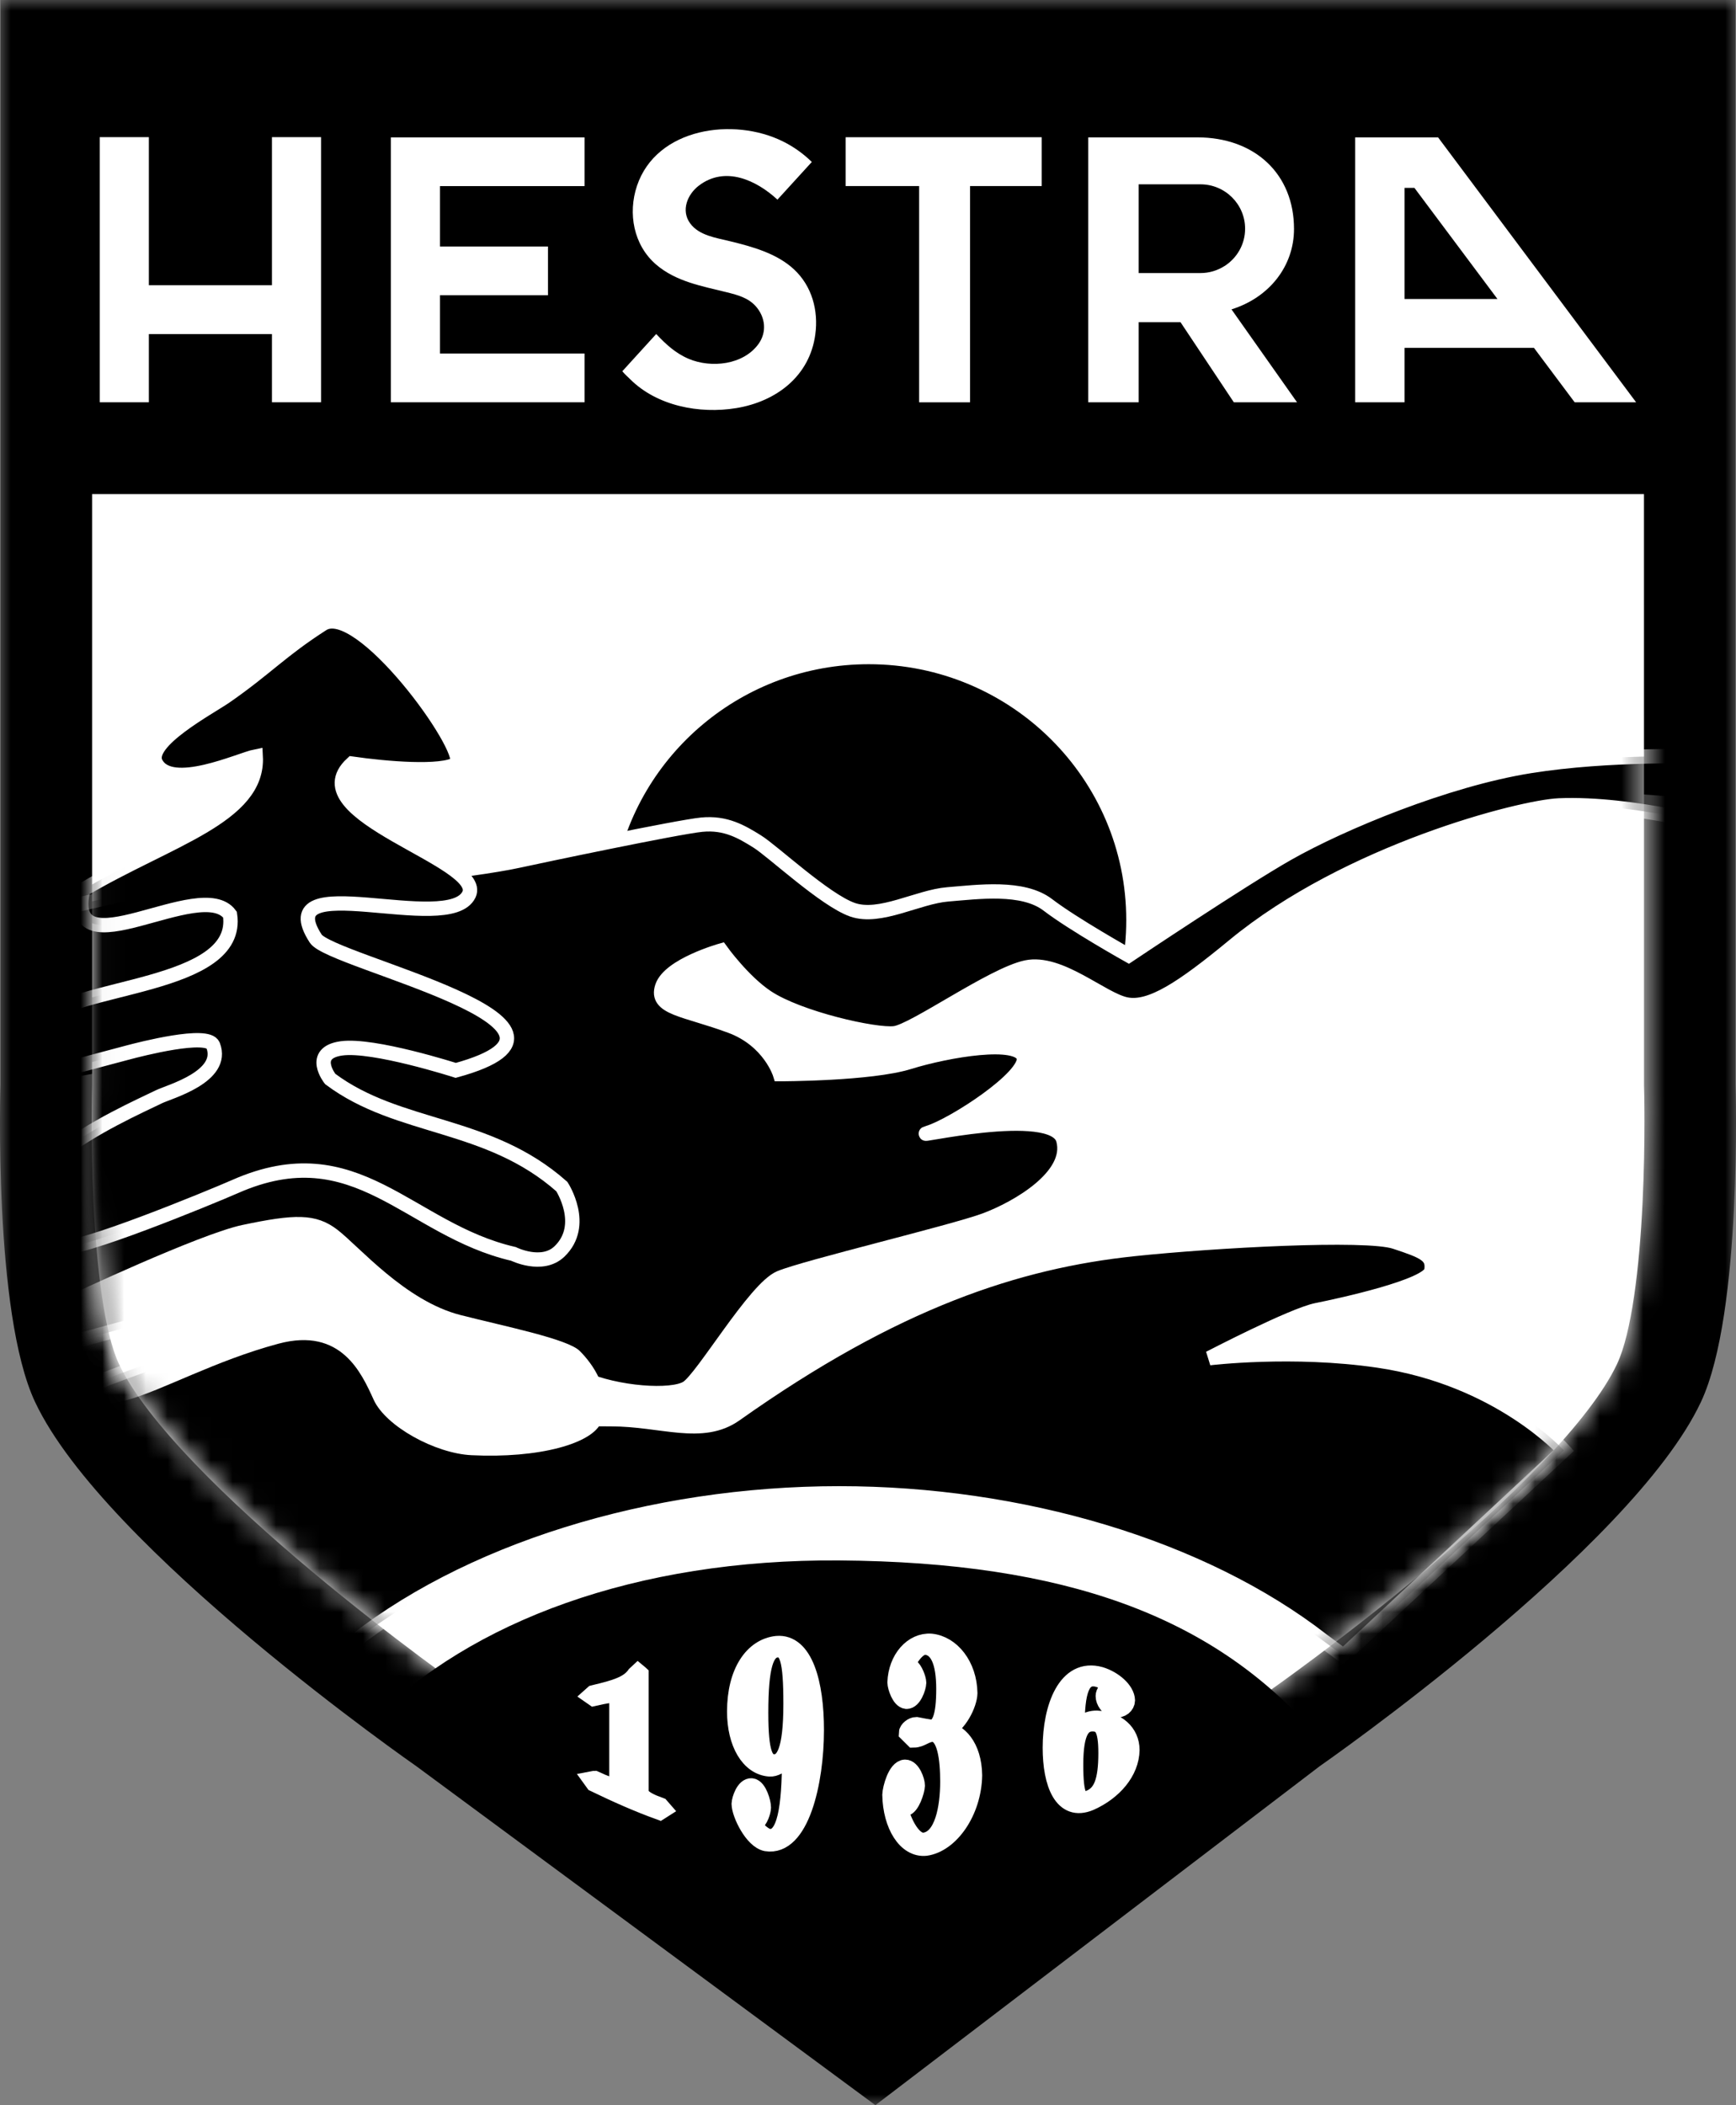
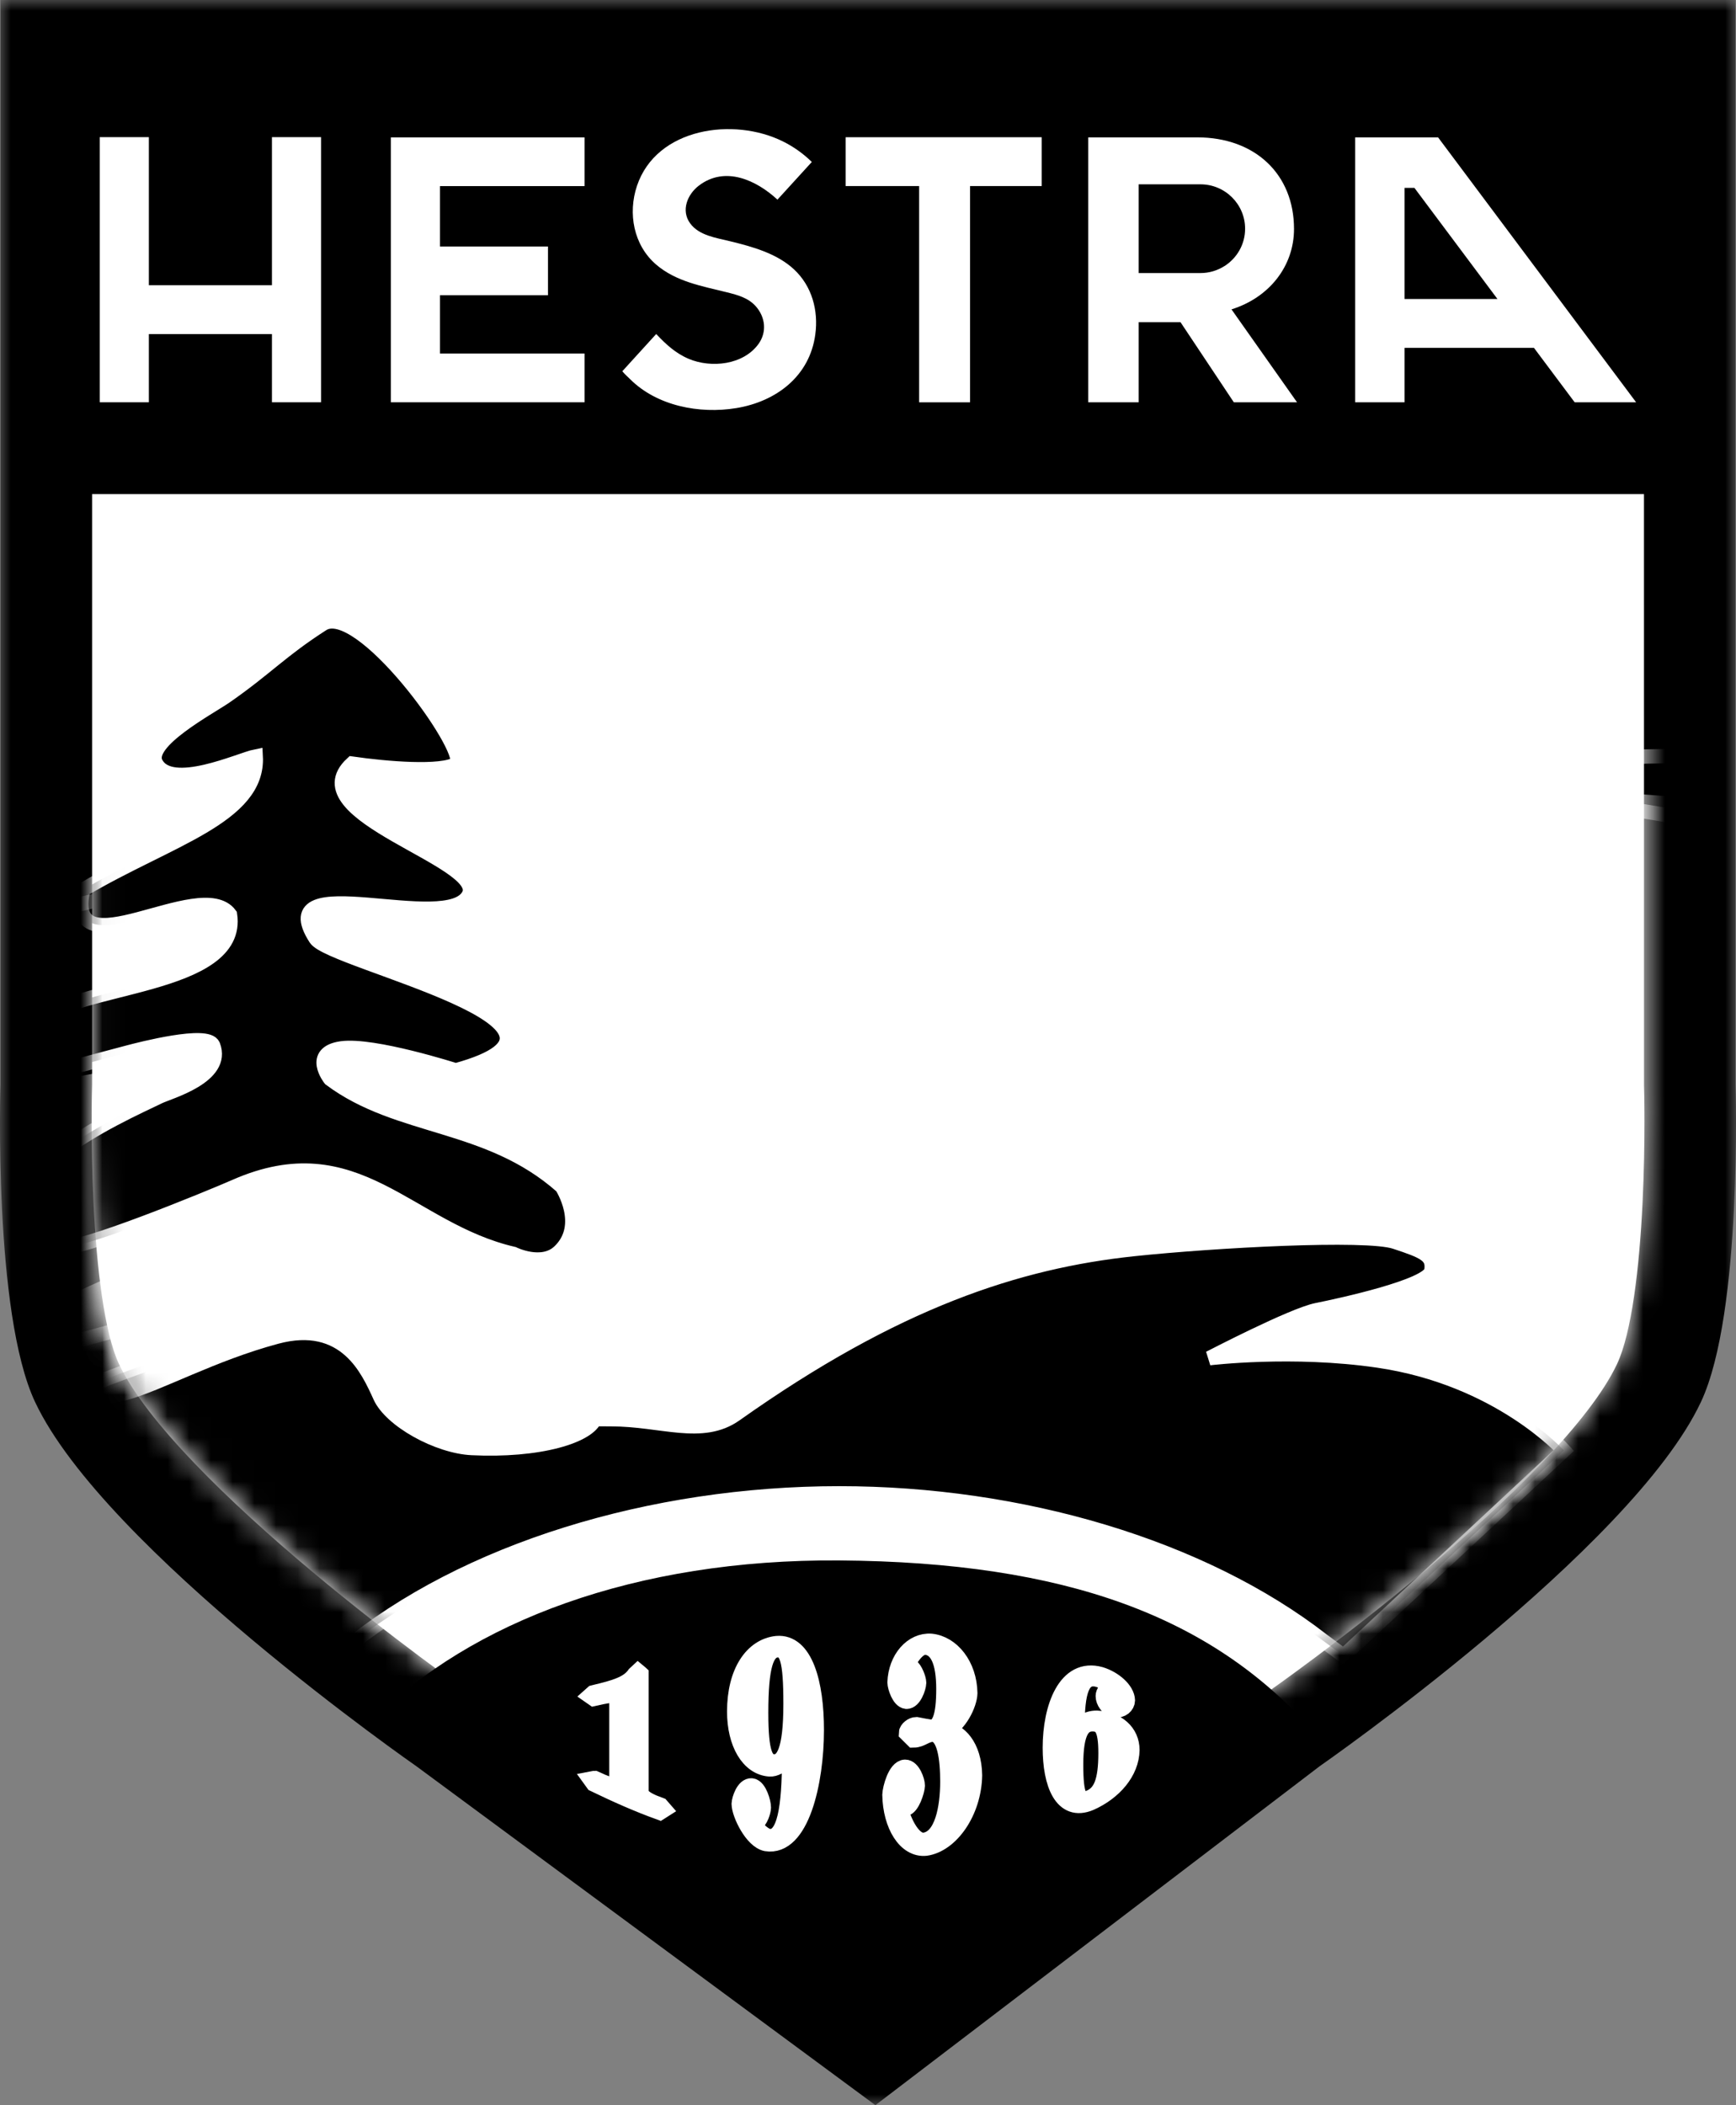
<svg xmlns="http://www.w3.org/2000/svg" xmlns:xlink="http://www.w3.org/1999/xlink" width="80px" height="97px" viewBox="0 0 80 97" version="1.1">
  <rect x="0" y="0" width="80" height="97" fill="#808080" stroke="none" />
  <title>hestra</title>
  <defs>
    <polygon id="path-1" points="0 0 80 0 80 97 0 97" />
    <path d="M36.893,0 L36.893,0.002 L34.665,0.002 L0.02,0.002 L0.02,27.228 C0.016,27.318 -0.051,29.794 0.086,32.659 L0.086,32.659 C0.229,35.665 0.591,38.664 1.258,40.085 L1.258,40.085 C2.511,42.748 6.315,46.436 10.159,49.653 L10.159,49.653 C14.02,52.881 17.586,55.358 17.385,55.219 L17.385,55.219 L36.076,69.019 L54.146,55.236 C54.23,55.177 57.658,52.778 61.39,49.655 L61.39,49.655 C65.239,46.436 69.043,42.748 70.296,40.083 L70.296,40.083 C70.963,38.662 71.324,35.663 71.468,32.657 L71.468,32.657 C71.605,29.794 71.538,27.316 71.536,27.226 L71.536,27.226 L71.534,0 L36.893,0 Z" id="path-3" />
-     <path d="M36.893,0 L36.893,0.002 L34.665,0.002 L0.02,0.002 L0.02,27.228 C0.016,27.318 -0.051,29.794 0.086,32.659 L0.086,32.659 C0.229,35.665 0.591,38.664 1.258,40.085 L1.258,40.085 C2.511,42.748 6.315,46.436 10.159,49.653 L10.159,49.653 C14.02,52.881 17.586,55.358 17.385,55.219 L17.385,55.219 L36.076,69.019 L54.146,55.236 C54.23,55.177 57.658,52.778 61.39,49.655 L61.39,49.655 C65.239,46.436 69.043,42.748 70.296,40.083 L70.296,40.083 C70.963,38.662 71.324,35.663 71.468,32.657 L71.468,32.657 C71.605,29.794 71.538,27.316 71.536,27.226 L71.536,27.226 L71.534,0 L36.893,0 Z" id="path-5" />
    <path d="M36.893,0 L36.893,0.002 L34.665,0.002 L0.02,0.002 L0.02,27.228 C0.016,27.318 -0.051,29.794 0.086,32.659 L0.086,32.659 C0.229,35.665 0.591,38.664 1.258,40.085 L1.258,40.085 C2.511,42.748 6.315,46.436 10.159,49.653 L10.159,49.653 C14.02,52.881 17.586,55.358 17.385,55.219 L17.385,55.219 L36.076,69.019 L54.146,55.236 C54.23,55.177 57.658,52.778 61.39,49.655 L61.39,49.655 C65.239,46.436 69.043,42.748 70.296,40.083 L70.296,40.083 C70.963,38.662 71.324,35.663 71.468,32.657 L71.468,32.657 C71.605,29.794 71.538,27.316 71.536,27.226 L71.536,27.226 L71.534,0 L36.893,0 Z" id="path-7" />
    <path d="M36.893,0 L36.893,0.002 L34.665,0.002 L0.02,0.002 L0.02,27.228 C0.016,27.318 -0.051,29.794 0.086,32.659 L0.086,32.659 C0.229,35.665 0.591,38.664 1.258,40.085 L1.258,40.085 C2.511,42.748 6.315,46.436 10.159,49.653 L10.159,49.653 C14.02,52.881 17.586,55.358 17.385,55.219 L17.385,55.219 L36.076,69.019 L54.146,55.236 C54.23,55.177 57.658,52.778 61.39,49.655 L61.39,49.655 C65.239,46.436 69.043,42.748 70.296,40.083 L70.296,40.083 C70.963,38.662 71.324,35.663 71.468,32.657 L71.468,32.657 C71.605,29.794 71.538,27.316 71.536,27.226 L71.536,27.226 L71.534,0 L36.893,0 Z" id="path-9" />
    <path d="M36.893,0 L36.893,0.002 L34.665,0.002 L0.02,0.002 L0.02,27.228 C0.016,27.318 -0.051,29.794 0.086,32.659 L0.086,32.659 C0.229,35.665 0.591,38.664 1.258,40.085 L1.258,40.085 C2.511,42.748 6.315,46.436 10.159,49.653 L10.159,49.653 C14.02,52.881 17.586,55.358 17.385,55.219 L17.385,55.219 L36.076,69.019 L54.146,55.236 C54.23,55.177 57.658,52.778 61.39,49.655 L61.39,49.655 C65.239,46.436 69.043,42.748 70.296,40.083 L70.296,40.083 C70.963,38.662 71.324,35.663 71.468,32.657 L71.468,32.657 C71.605,29.794 71.538,27.316 71.536,27.226 L71.536,27.226 L71.534,0 L36.893,0 Z" id="path-11" />
    <path d="M36.893,0 L36.893,0.002 L34.665,0.002 L0.02,0.002 L0.02,27.228 C0.016,27.318 -0.051,29.794 0.086,32.659 L0.086,32.659 C0.229,35.665 0.591,38.664 1.258,40.085 L1.258,40.085 C2.511,42.748 6.315,46.436 10.159,49.653 L10.159,49.653 C14.02,52.881 17.586,55.358 17.385,55.219 L17.385,55.219 L36.076,69.019 L54.146,55.236 C54.23,55.177 57.658,52.778 61.39,49.655 L61.39,49.655 C65.239,46.436 69.043,42.748 70.296,40.083 L70.296,40.083 C70.963,38.662 71.324,35.663 71.468,32.657 L71.468,32.657 C71.605,29.794 71.538,27.316 71.536,27.226 L71.536,27.226 L71.534,0 L36.893,0 Z" id="path-13" />
    <path d="M36.893,0 L36.893,0.002 L34.665,0.002 L0.02,0.002 L0.02,27.228 C0.016,27.318 -0.051,29.794 0.086,32.659 L0.086,32.659 C0.229,35.665 0.591,38.664 1.258,40.085 L1.258,40.085 C2.511,42.748 6.315,46.436 10.159,49.653 L10.159,49.653 C14.02,52.881 17.586,55.358 17.385,55.219 L17.385,55.219 L36.076,69.019 L54.146,55.236 C54.23,55.177 57.658,52.778 61.39,49.655 L61.39,49.655 C65.239,46.436 69.043,42.748 70.296,40.083 L70.296,40.083 C70.963,38.662 71.324,35.663 71.468,32.657 L71.468,32.657 C71.605,29.794 71.538,27.316 71.536,27.226 L71.536,27.226 L71.534,0" id="path-15" />
    <path d="M36.893,0 L36.893,0.002 L34.665,0.002 L0.02,0.002 L0.02,27.228 C0.016,27.318 -0.051,29.794 0.086,32.659 L0.086,32.659 C0.229,35.665 0.591,38.664 1.258,40.085 L1.258,40.085 C2.511,42.748 6.315,46.436 10.159,49.653 L10.159,49.653 C14.02,52.881 17.586,55.358 17.385,55.219 L17.385,55.219 L36.076,69.019 L54.146,55.236 C54.23,55.177 57.658,52.778 61.39,49.655 L61.39,49.655 C65.239,46.436 69.043,42.748 70.296,40.083 L70.296,40.083 C70.963,38.662 71.324,35.663 71.468,32.657 L71.468,32.657 C71.605,29.794 71.538,27.316 71.536,27.226 L71.536,27.226 L71.534,0 L36.893,0 Z" id="path-17" />
    <path d="M36.893,0 L36.893,0.002 L34.665,0.002 L0.02,0.002 L0.02,27.228 C0.016,27.318 -0.051,29.794 0.086,32.659 L0.086,32.659 C0.229,35.665 0.591,38.664 1.258,40.085 L1.258,40.085 C2.511,42.748 6.315,46.436 10.159,49.653 L10.159,49.653 C14.02,52.881 17.586,55.358 17.385,55.219 L17.385,55.219 L36.076,69.019 L54.146,55.236 C54.23,55.177 57.658,52.778 61.39,49.655 L61.39,49.655 C65.239,46.436 69.043,42.748 70.296,40.083 L70.296,40.083 C70.963,38.662 71.324,35.663 71.468,32.657 L71.468,32.657 C71.605,29.794 71.538,27.316 71.536,27.226 L71.536,27.226 L71.534,0" id="path-19" />
  </defs>
  <g id="Webb" stroke="none" stroke-width="1" fill="none" fill-rule="evenodd">
    <g id="Desktop---Logos" transform="translate(-865, -1941)">
      <g id="Group-66" transform="translate(865, 1941)">
        <g id="Group-6">
          <g id="Group-3">
            <mask id="mask-2" fill="white">
              <use xlink:href="#path-1" />
            </mask>
            <g id="Clip-2" />
            <path d="M0.023,0 L0.023,49.958 C0.023,49.958 -0.319,60.485 1.616,64.599 C4.808,71.388 19.194,81.387 19.194,81.387 L40.341,97 L60.807,81.387 C60.807,81.387 75.193,71.388 78.384,64.599 C80.317,60.487 79.977,49.958 79.977,49.958 L79.977,0 L0.023,0 Z" id="Fill-1" fill="#000000" mask="url(#mask-2)" />
          </g>
          <path d="M14.382,72.413 C10.536,69.195 6.734,65.508 5.481,62.844 C4.814,61.423 4.453,58.424 4.309,55.419 C4.172,52.556 4.239,50.077 4.244,49.987 L4.244,22.766 L38.886,22.766 L41.114,22.766 L75.759,22.766 L75.761,49.989 C75.765,50.079 75.833,52.556 75.693,55.421 C75.548,58.426 75.189,61.423 74.519,62.846 C73.266,65.51 69.462,69.199 65.614,72.419 C61.882,75.54 58.456,77.939 58.369,78 L40.301,91.782 L21.608,77.981 C21.524,77.922 18.11,75.531 14.382,72.413" id="Fill-4" fill="#FFFFFF" />
        </g>
        <g id="Group-34" transform="translate(4.221, 22.764)">
          <g id="Group-9">
            <mask id="mask-4" fill="white">
              <use xlink:href="#path-3" />
            </mask>
            <g id="Clip-8" />
            <polygon id="Fill-7" fill="#FFFFFF" mask="url(#mask-4)" points="-3.064 27.282 19.89 23.074 30.677 19.708 36.893 21.59 43.959 20.484 47.235 22.367 51.848 20.262 59.847 16.012 67.29 13.531 74.801 14.085 75.226 16.906 73.187 42.547 56.347 58.472 42.064 53.721 29.786 50.577 20.669 53.013 14.242 57.392 3.919 49.16 1.476 46.056 -3.007 38.633" />
          </g>
          <g id="Group-12">
            <mask id="mask-6" fill="white">
              <use xlink:href="#path-5" />
            </mask>
            <g id="Clip-11" />
            <path d="M24.142,17.489 C25.156,11.999 29.995,7.841 35.814,7.841 C42.368,7.841 47.68,13.12 47.68,19.632 C47.68,20.419 47.602,21.187 47.454,21.93 L46.231,21.481 L40.393,20.818 L34.623,20.043 L28.225,16.786 L24.142,17.489 Z" id="Fill-10" fill="#000000" mask="url(#mask-6)" />
          </g>
          <g id="Group-15">
            <mask id="mask-8" fill="white">
              <use xlink:href="#path-7" />
            </mask>
            <g id="Clip-14" />
            <path d="M-1.786,41.737 C-1.786,41.737 4.224,39.26 7.164,38.708 C10.104,38.154 9.616,38.045 11.889,38.819 C14.162,39.594 20.333,42.517 20.333,42.517 C20.333,42.517 21.603,42.629 23.943,42.629 C26.284,42.629 28.132,43.498 29.672,42.408 C37.054,37.178 42.685,35.354 48.014,34.79 C51.715,34.399 58.731,34.015 60.07,34.458 C61.408,34.901 61.853,35.079 61.741,35.787 C61.631,36.494 57.574,37.38 56.461,37.602 C55.345,37.822 51.512,39.816 51.512,39.816 C51.512,39.816 55.341,39.348 59.289,39.927 C64.855,40.742 67.848,44.068 67.848,44.068 L57.692,53.53 L56.721,52.814 C51.155,48.493 42.816,46.045 34.454,46.045 C25.808,46.045 17.188,48.663 11.633,53.255 L-1.786,41.737 Z" id="Fill-13" fill="#000000" mask="url(#mask-8)" />
          </g>
          <g id="Group-18">
            <mask id="mask-10" fill="white">
              <use xlink:href="#path-9" />
            </mask>
            <g id="Clip-17" />
            <path d="M-1.786,41.737 C-1.786,41.737 4.224,39.26 7.164,38.708 C10.104,38.154 9.616,38.045 11.889,38.819 C14.162,39.594 20.333,42.517 20.333,42.517 C20.333,42.517 21.603,42.629 23.943,42.629 C26.284,42.629 28.132,43.498 29.672,42.408 C37.054,37.178 42.685,35.354 48.014,34.79 C51.715,34.399 58.731,34.015 60.07,34.458 C61.408,34.901 61.853,35.079 61.741,35.787 C61.631,36.494 57.574,37.38 56.461,37.602 C55.345,37.822 51.512,39.816 51.512,39.816 C51.512,39.816 55.341,39.348 59.289,39.927 C64.855,40.742 67.848,44.068 67.848,44.068 L57.692,53.53 L56.721,52.814 C51.155,48.493 42.816,46.045 34.454,46.045 C25.808,46.045 17.188,48.663 11.633,53.255 L-1.786,41.737 Z" id="Stroke-16" stroke="#FFFFFF" stroke-width="0.662" mask="url(#mask-10)" />
          </g>
          <g id="Group-21">
            <mask id="mask-12" fill="white">
              <use xlink:href="#path-11" />
            </mask>
            <g id="Clip-20" />
-             <path d="M-3.845,19.708 C-3.845,19.708 3.151,17.892 5.939,17.672 C8.725,17.449 13.604,17.672 14.941,17.561 C16.278,17.449 18.663,17.118 19.666,16.895 C20.667,16.675 26.997,15.346 28.111,15.235 C29.226,15.124 29.963,15.567 30.675,16.01 C31.387,16.452 33.797,18.711 35.064,19.154 C36.333,19.596 38.074,18.558 39.455,18.446 C40.837,18.335 42.911,18.045 44.068,18.931 C45.226,19.819 47.79,21.257 47.79,21.257 C47.79,21.257 52.999,17.768 55.122,16.564 C57.618,15.149 62.428,13.149 66.287,12.534 C69.975,11.946 74.064,12.091 75.179,12.091 C76.294,12.091 75.363,15.42 75.363,15.42 C75.363,15.42 71.008,14.205 67.626,14.347 C65.879,14.421 57.912,16.452 52.629,20.816 C50.263,22.768 48.795,23.739 47.68,23.517 C46.565,23.295 44.628,21.481 43.067,21.813 C41.506,22.146 37.896,24.736 37.005,24.846 C36.114,24.957 32.593,24.161 31.123,23.183 C30.024,22.453 29.006,21.036 29.006,21.036 C29.006,21.036 26.628,21.704 26.294,22.701 C25.96,23.697 27.327,23.727 29.452,24.514 C31.249,25.179 31.725,26.728 31.725,26.728 C31.725,26.728 35.892,26.728 37.675,26.174 C39.457,25.62 42.733,25.068 42.955,25.952 C43.177,26.837 39.679,29.096 38.564,29.429 C37.449,29.761 44.335,28.099 44.78,29.761 C45.226,31.421 42.662,32.905 41.17,33.459 C39.677,34.011 32.88,35.629 31.72,36.116 C30.563,36.601 28.155,40.742 27.441,41.185 C26.729,41.627 24.209,41.451 22.604,40.742 C21.001,40.034 14.605,38.595 14.605,38.595 L7.386,36.823 L-1.953,39.371 L-3.556,35.933 L-3.826,23.519 L-3.845,19.708 Z" id="Fill-19" fill="#000000" mask="url(#mask-12)" />
          </g>
          <g id="Group-24">
            <mask id="mask-14" fill="white">
              <use xlink:href="#path-13" />
            </mask>
            <g id="Clip-23" />
            <path d="M-3.845,19.708 C-3.845,19.708 3.151,17.892 5.939,17.672 C8.725,17.449 13.604,17.672 14.941,17.561 C16.278,17.449 18.663,17.118 19.666,16.895 C20.667,16.675 26.997,15.346 28.111,15.235 C29.226,15.124 29.963,15.567 30.675,16.01 C31.387,16.452 33.797,18.711 35.064,19.154 C36.333,19.596 38.074,18.558 39.455,18.446 C40.837,18.335 42.911,18.045 44.068,18.931 C45.226,19.819 47.79,21.257 47.79,21.257 C47.79,21.257 52.999,17.768 55.122,16.564 C57.618,15.149 62.428,13.149 66.287,12.534 C69.975,11.946 74.064,12.091 75.179,12.091 C76.294,12.091 75.363,15.42 75.363,15.42 C75.363,15.42 71.008,14.205 67.626,14.347 C65.879,14.421 57.912,16.452 52.629,20.816 C50.263,22.768 48.795,23.739 47.68,23.517 C46.565,23.295 44.628,21.481 43.067,21.813 C41.506,22.146 37.896,24.736 37.005,24.846 C36.114,24.957 32.593,24.161 31.123,23.183 C30.024,22.453 29.006,21.036 29.006,21.036 C29.006,21.036 26.628,21.704 26.294,22.701 C25.96,23.697 27.327,23.727 29.452,24.514 C31.249,25.179 31.725,26.728 31.725,26.728 C31.725,26.728 35.892,26.728 37.675,26.174 C39.457,25.62 42.733,25.068 42.955,25.952 C43.177,26.837 39.679,29.096 38.564,29.429 C37.449,29.761 44.335,28.099 44.78,29.761 C45.226,31.421 42.662,32.905 41.17,33.459 C39.677,34.011 32.88,35.629 31.72,36.116 C30.563,36.601 28.155,40.742 27.441,41.185 C26.729,41.627 24.209,41.451 22.604,40.742 C21.001,40.034 14.605,38.595 14.605,38.595 L7.386,36.823 L-1.953,39.371 L-3.556,35.933 L-3.826,23.519 L-3.845,19.708 Z" id="Stroke-22" stroke="#FFFFFF" stroke-width="0.662" mask="url(#mask-14)" />
          </g>
          <g id="Group-27">
            <mask id="mask-16" fill="white">
              <use xlink:href="#path-15" />
            </mask>
            <g id="Clip-26" />
            <path d="M-0.389,18.226 C3.556,15.9 7.711,14.859 7.563,12.091 C6.853,12.23 3.634,13.734 2.956,12.383 C2.468,11.413 5.421,9.85 6.179,9.325 C8.04,8.032 8.731,7.211 10.64,5.99 C12.377,4.88 17.3,11.703 16.838,12.423 C16.128,12.868 13.579,12.649 12.001,12.423 C9.456,14.769 18.137,16.857 17.393,18.448 C16.489,20.381 8.146,17.107 10.328,20.484 C11.035,21.578 24.448,24.453 16.781,26.556 C16.781,26.556 12.987,25.337 11.515,25.542 C10.043,25.748 10.995,26.951 10.995,26.951 C14.159,29.32 18.259,28.89 21.67,31.91 C21.67,31.91 22.828,33.684 21.559,34.901 C20.758,35.667 19.44,35.012 19.44,35.012 C14.599,33.896 12.22,29.431 6.604,31.912 C5.487,32.403 -0.808,34.993 -1.397,34.68 C-6.475,31.977 1.545,28.537 3.104,27.771 C3.584,27.536 6.156,26.844 5.599,25.404 C5.356,24.778 2.257,25.576 1.655,25.737 L-0.842,26.401 L-2.402,24.298 C-0.894,22.594 6.889,22.791 6.378,19.38 C5.047,17.561 -1.281,22.144 -0.389,18.226" id="Fill-25" fill="#000000" mask="url(#mask-16)" />
          </g>
          <g id="Group-30">
            <mask id="mask-18" fill="white">
              <use xlink:href="#path-17" />
            </mask>
            <g id="Clip-29" />
            <path d="M-0.389,18.226 C3.556,15.9 7.711,14.859 7.563,12.091 C6.853,12.23 3.634,13.734 2.956,12.383 C2.468,11.413 5.421,9.85 6.179,9.325 C8.04,8.032 8.731,7.211 10.64,5.99 C12.377,4.88 17.3,11.703 16.838,12.423 C16.128,12.868 13.579,12.649 12.001,12.423 C9.456,14.769 18.137,16.857 17.393,18.448 C16.489,20.381 8.146,17.107 10.328,20.484 C11.035,21.578 24.448,24.453 16.781,26.556 C16.781,26.556 12.987,25.337 11.515,25.542 C10.043,25.748 10.995,26.951 10.995,26.951 C14.159,29.32 18.259,28.89 21.67,31.91 C21.67,31.91 22.828,33.684 21.559,34.901 C20.758,35.667 19.44,35.012 19.44,35.012 C14.599,33.896 12.22,29.431 6.604,31.912 C5.487,32.403 -0.808,34.993 -1.397,34.68 C-6.475,31.977 1.545,28.537 3.104,27.771 C3.584,27.536 6.156,26.844 5.599,25.404 C5.356,24.778 2.257,25.576 1.655,25.737 L-0.842,26.401 L-2.402,24.298 C-0.894,22.594 6.889,22.791 6.378,19.38 C5.047,17.561 -1.281,22.144 -0.389,18.226 Z" id="Stroke-28" stroke="#FFFFFF" stroke-width="0.662" mask="url(#mask-18)" />
          </g>
          <g id="Group-33">
            <mask id="mask-20" fill="white">
              <use xlink:href="#path-19" />
            </mask>
            <g id="Clip-32" />
            <path d="M-1.057,36.935 C-1.057,36.935 4.967,34.097 6.942,33.681 C9.327,33.178 10.328,33.127 11.331,33.902 C12.334,34.676 14.447,37.176 17,37.829 C19.051,38.353 21.939,38.928 22.494,39.483 C23.052,40.037 24.03,41.321 23.498,42.738 C23.113,43.764 20.587,44.44 17.503,44.287 C15.832,44.205 13.56,42.958 13.002,41.739 C12.446,40.521 11.511,38.372 8.613,39.149 C5.715,39.925 3.263,41.296 1.659,41.739 C0.056,42.182 -2.62,42.114 -2.732,40.633 C-2.842,39.151 -1.057,36.935 -1.057,36.935" id="Fill-31" fill="#FFFFFF" mask="url(#mask-20)" />
          </g>
        </g>
        <g id="Group-65" transform="translate(4.596, 5.95)">
          <path d="M55.765,73.651 C51.187,68.569 44.57,66.026 34.078,65.95 C24.721,65.883 17.067,68.762 12.534,73.371 L14.509,74.27 L34.345,87.811 L54.854,73.867 L55.765,73.651 Z" id="Fill-35" fill="#000000" />
          <path d="M24.873,71.203 C24.848,71.18 24.829,71.149 24.802,71.128 C24.78,71.147 24.747,71.182 24.73,71.203 C24.472,71.583 24.069,71.797 23.133,72.028 C23.015,72.053 22.89,72.089 22.77,72.118 C22.746,72.141 22.713,72.171 22.689,72.192 C22.715,72.211 22.734,72.221 22.761,72.238 C23.855,71.986 23.904,72.068 23.904,72.362 L23.904,76.171 C23.904,76.442 23.798,76.532 22.797,76.068 C22.765,76.068 22.749,76.079 22.717,76.085 C22.736,76.112 22.776,76.161 22.797,76.188 C23.822,76.683 24.797,77.118 25.818,77.487 C25.851,77.468 25.885,77.443 25.917,77.422 C25.889,77.391 25.834,77.326 25.809,77.294 C24.903,76.967 24.873,76.765 24.873,76.507 L24.873,71.203 Z" id="Fill-37" fill="#FFFFFF" />
          <path d="M24.873,71.203 C24.848,71.18 24.829,71.149 24.802,71.128 C24.78,71.147 24.747,71.182 24.73,71.203 C24.472,71.583 24.069,71.797 23.133,72.028 C23.015,72.053 22.89,72.089 22.77,72.118 C22.746,72.141 22.713,72.171 22.689,72.192 C22.715,72.211 22.734,72.221 22.761,72.238 C23.855,71.986 23.904,72.068 23.904,72.362 L23.904,76.171 C23.904,76.442 23.798,76.532 22.797,76.068 C22.765,76.068 22.749,76.079 22.717,76.085 C22.736,76.112 22.776,76.161 22.797,76.188 C23.822,76.683 24.797,77.118 25.818,77.487 C25.851,77.468 25.885,77.443 25.917,77.422 C25.889,77.391 25.834,77.326 25.809,77.294 C24.903,76.967 24.873,76.765 24.873,76.507 L24.873,71.203 L24.873,71.203 Z" id="Stroke-39" stroke="#FFFFFF" stroke-width="0.848" />
          <path d="M30.386,72.977 C30.386,70.813 30.642,70.064 31.193,69.997 C31.755,69.948 31.928,70.538 31.928,72.557 C31.928,74.746 31.573,75.321 31.058,75.304 C30.617,75.275 30.386,74.859 30.386,72.977 M31.202,69.852 C30.124,69.965 29.332,71.096 29.332,72.914 C29.332,74.36 29.953,75.422 30.874,75.485 C31.352,75.508 31.749,74.918 31.835,74.595 C31.844,74.595 31.854,74.591 31.863,74.595 L31.863,75.021 C31.863,77.305 31.649,78.843 30.828,78.742 C30.53,78.69 30.154,78.274 30.112,78.136 C30.131,78.104 30.175,78.033 30.194,78.001 C30.369,77.93 30.509,77.504 30.511,77.334 C30.511,77.109 30.323,76.444 30.04,76.41 C29.746,76.381 29.548,76.952 29.539,77.168 C29.548,77.626 30.118,78.809 30.72,78.927 C32.266,79.17 32.951,76.167 32.951,73.77 C32.953,71.623 32.446,69.745 31.202,69.852" id="Fill-41" fill="#FFFFFF" />
          <path d="M30.386,72.977 C30.386,70.813 30.642,70.064 31.193,69.997 C31.755,69.948 31.928,70.538 31.928,72.557 C31.928,74.746 31.573,75.321 31.058,75.304 C30.617,75.275 30.386,74.859 30.386,72.977 Z M31.202,69.852 C30.124,69.965 29.332,71.096 29.332,72.914 C29.332,74.36 29.953,75.422 30.874,75.485 C31.352,75.508 31.749,74.918 31.835,74.595 C31.844,74.595 31.854,74.591 31.863,74.595 L31.863,75.021 C31.863,77.305 31.649,78.843 30.828,78.742 C30.53,78.69 30.154,78.274 30.112,78.136 C30.131,78.104 30.175,78.033 30.194,78.001 C30.369,77.93 30.509,77.504 30.511,77.334 C30.511,77.109 30.323,76.444 30.04,76.41 C29.746,76.381 29.548,76.952 29.539,77.168 C29.548,77.626 30.118,78.809 30.72,78.927 C32.266,79.17 32.951,76.167 32.951,73.77 C32.953,71.623 32.446,69.745 31.202,69.852 Z" id="Stroke-43" stroke="#FFFFFF" stroke-width="0.848" />
          <path d="M37.177,72.37 C37.454,72.379 37.659,71.81 37.667,71.585 C37.663,71.409 37.5,70.981 37.331,70.876 C37.293,70.838 37.226,70.775 37.186,70.739 C37.215,70.54 37.642,69.856 38.047,69.871 C38.653,69.923 38.972,70.582 38.972,71.873 C38.972,73.168 38.761,73.703 38.301,73.709 C38.075,73.676 37.853,73.632 37.629,73.588 C37.464,73.588 37.253,73.76 37.249,73.892 C37.319,73.963 37.443,74.083 37.513,74.152 C37.845,74.148 38.043,73.892 38.383,73.886 C39.025,73.909 39.154,75.109 39.154,76.142 C39.154,77.346 38.896,78.805 37.994,78.916 C37.359,78.984 36.862,77.714 36.814,77.252 C36.902,77.275 36.995,77.292 37.086,77.315 C37.361,77.296 37.595,76.564 37.604,76.324 C37.604,76.106 37.399,75.546 37.114,75.55 C36.736,75.563 36.497,76.455 36.486,76.75 C36.512,78.134 37.179,79.227 38.064,79.137 C39.177,78.979 40.212,77.525 40.242,75.848 C40.219,74.511 39.539,73.835 38.89,73.791 L38.89,73.766 C39.553,73.539 40.016,72.54 40.024,72.062 C40.001,70.798 39.23,69.843 38.309,69.747 C37.479,69.688 36.759,70.494 36.721,71.575 C36.727,71.778 36.911,72.343 37.177,72.37" id="Fill-45" fill="#FFFFFF" />
          <path d="M37.177,72.37 C37.454,72.379 37.659,71.81 37.667,71.585 C37.663,71.409 37.5,70.981 37.331,70.876 C37.293,70.838 37.226,70.775 37.186,70.739 C37.215,70.54 37.642,69.856 38.047,69.871 C38.653,69.923 38.972,70.582 38.972,71.873 C38.972,73.168 38.761,73.703 38.301,73.709 C38.075,73.676 37.853,73.632 37.629,73.588 C37.464,73.588 37.253,73.76 37.249,73.892 C37.319,73.963 37.443,74.083 37.513,74.152 C37.845,74.148 38.043,73.892 38.383,73.886 C39.025,73.909 39.154,75.109 39.154,76.142 C39.154,77.346 38.896,78.805 37.994,78.916 C37.359,78.984 36.862,77.714 36.814,77.252 C36.902,77.275 36.995,77.292 37.086,77.315 C37.361,77.296 37.595,76.564 37.604,76.324 C37.604,76.106 37.399,75.546 37.114,75.55 C36.736,75.563 36.497,76.455 36.486,76.75 C36.512,78.134 37.179,79.227 38.064,79.137 C39.177,78.979 40.212,77.525 40.242,75.848 C40.219,74.511 39.539,73.835 38.89,73.791 L38.89,73.766 C39.553,73.539 40.016,72.54 40.024,72.062 C40.001,70.798 39.23,69.843 38.309,69.747 C37.479,69.688 36.759,70.494 36.721,71.575 C36.727,71.778 36.911,72.343 37.177,72.37 Z" id="Stroke-47" stroke="#FFFFFF" stroke-width="0.848" />
          <path d="M46.443,74.826 C46.443,76.171 46.188,76.721 45.636,76.954 C45.075,77.181 44.901,76.807 44.901,75.355 C44.901,73.781 45.256,73.399 45.772,73.407 C46.215,73.424 46.443,73.661 46.443,74.826 M45.628,77.055 C46.699,76.578 47.478,75.678 47.495,74.685 C47.495,73.898 46.87,73.34 45.953,73.292 C45.47,73.283 45.113,73.592 44.992,73.904 L44.965,73.904 L44.965,73.611 C44.965,72.041 45.174,71.155 46,71.359 C46.293,71.436 46.652,71.684 46.716,71.816 C46.686,71.837 46.661,71.85 46.633,71.873 C46.443,71.888 46.319,72.034 46.317,72.2 C46.317,72.423 46.505,72.727 46.788,72.763 C47.079,72.798 47.28,72.612 47.286,72.398 C47.271,71.946 46.709,71.461 46.107,71.277 C44.561,70.838 43.877,72.748 43.877,74.578 C43.877,76.213 44.386,77.579 45.628,77.055" id="Fill-49" fill="#FFFFFF" />
          <path d="M46.443,74.826 C46.443,76.171 46.188,76.721 45.636,76.954 C45.075,77.181 44.901,76.807 44.901,75.355 C44.901,73.781 45.256,73.399 45.772,73.407 C46.215,73.424 46.443,73.661 46.443,74.826 Z M45.628,77.055 C46.699,76.578 47.478,75.678 47.495,74.685 C47.495,73.898 46.87,73.34 45.953,73.292 C45.47,73.283 45.113,73.592 44.992,73.904 L44.965,73.904 L44.965,73.611 C44.965,72.041 45.174,71.155 46,71.359 C46.293,71.436 46.652,71.684 46.716,71.816 C46.686,71.837 46.661,71.85 46.633,71.873 C46.443,71.888 46.319,72.034 46.317,72.2 C46.317,72.423 46.505,72.727 46.788,72.763 C47.079,72.798 47.28,72.612 47.286,72.398 C47.271,71.946 46.709,71.461 46.107,71.277 C44.561,70.838 43.877,72.748 43.877,74.578 C43.877,76.213 44.386,77.579 45.628,77.055 Z" id="Stroke-51" stroke="#FFFFFF" stroke-width="0.848" />
          <polygon id="Fill-53" fill="#FFFFFF" points="13.415 12.586 22.341 12.586 22.341 10.34 15.679 10.34 15.679 7.654 20.657 7.654 20.657 5.408 15.679 5.408 15.679 2.625 22.341 2.625 22.341 0.38 13.415 0.38" />
          <path d="M51.825,6.313 C51.506,6.514 51.13,6.632 50.725,6.632 L47.875,6.632 L47.875,2.543 L50.725,2.543 C51.861,2.543 52.782,3.461 52.782,4.588 C52.782,5.312 52.404,5.945 51.834,6.309 C51.829,6.311 51.827,6.313 51.825,6.313 M55.036,4.6 C55.036,2.075 53.24,0.379 50.571,0.379 L45.554,0.379 L45.554,12.586 L47.875,12.586 L47.875,8.894 L49.804,8.894 L52.262,12.586 L55.175,12.586 L52.155,8.305 C53.904,7.757 55.036,6.306 55.036,4.6" id="Fill-55" fill="#FFFFFF" />
          <polygon id="Fill-57" fill="#FFFFFF" points="7.936 7.192 2.264 7.192 2.264 0.369 0 0.369 0 12.586 2.264 12.586 2.264 9.444 7.936 9.444 7.936 12.586 10.2 12.586 10.2 0.373 10.2 0.369 7.936 0.369" />
          <path d="M29.053,5.167 C28.416,5.009 27.619,4.907 27.207,4.34 C26.774,3.746 27.083,2.997 27.621,2.594 C28.827,1.687 30.255,2.348 31.231,3.249 L32.815,1.513 C32.425,1.131 31.979,0.812 31.487,0.568 C29.216,-0.563 25.657,-0.068 24.757,2.615 C24.333,3.88 24.599,5.341 25.634,6.235 C26.555,7.031 27.763,7.234 28.908,7.52 C29.398,7.643 29.884,7.771 30.232,8.162 C30.674,8.659 30.754,9.35 30.357,9.9 C29.66,10.863 28.185,11.023 27.146,10.586 C26.534,10.328 26.086,9.91 25.644,9.44 L24.081,11.157 C24.204,11.304 24.375,11.453 24.436,11.516 C25.676,12.756 27.632,13.132 29.33,12.855 C31.178,12.553 32.72,11.381 32.976,9.457 C33.124,8.357 32.824,7.236 31.994,6.462 C31.202,5.725 30.076,5.417 29.053,5.167" id="Fill-59" fill="#FFFFFF" />
          <path d="M60.128,2.707 L60.585,2.707 L64.412,7.828 L60.128,7.828 L60.128,2.707 Z M61.675,0.38 L57.854,0.38 L57.854,12.586 L60.128,12.586 L60.128,10.078 L66.093,10.078 L67.969,12.586 L70.801,12.586 L61.675,0.38 Z" id="Fill-61" fill="#FFFFFF" />
          <polygon id="Fill-63" fill="#FFFFFF" points="34.372 2.623 37.76 2.623 37.76 12.588 40.107 12.588 40.107 2.623 43.41 2.623 43.41 0.373 34.372 0.373" />
        </g>
      </g>
    </g>
  </g>
</svg>